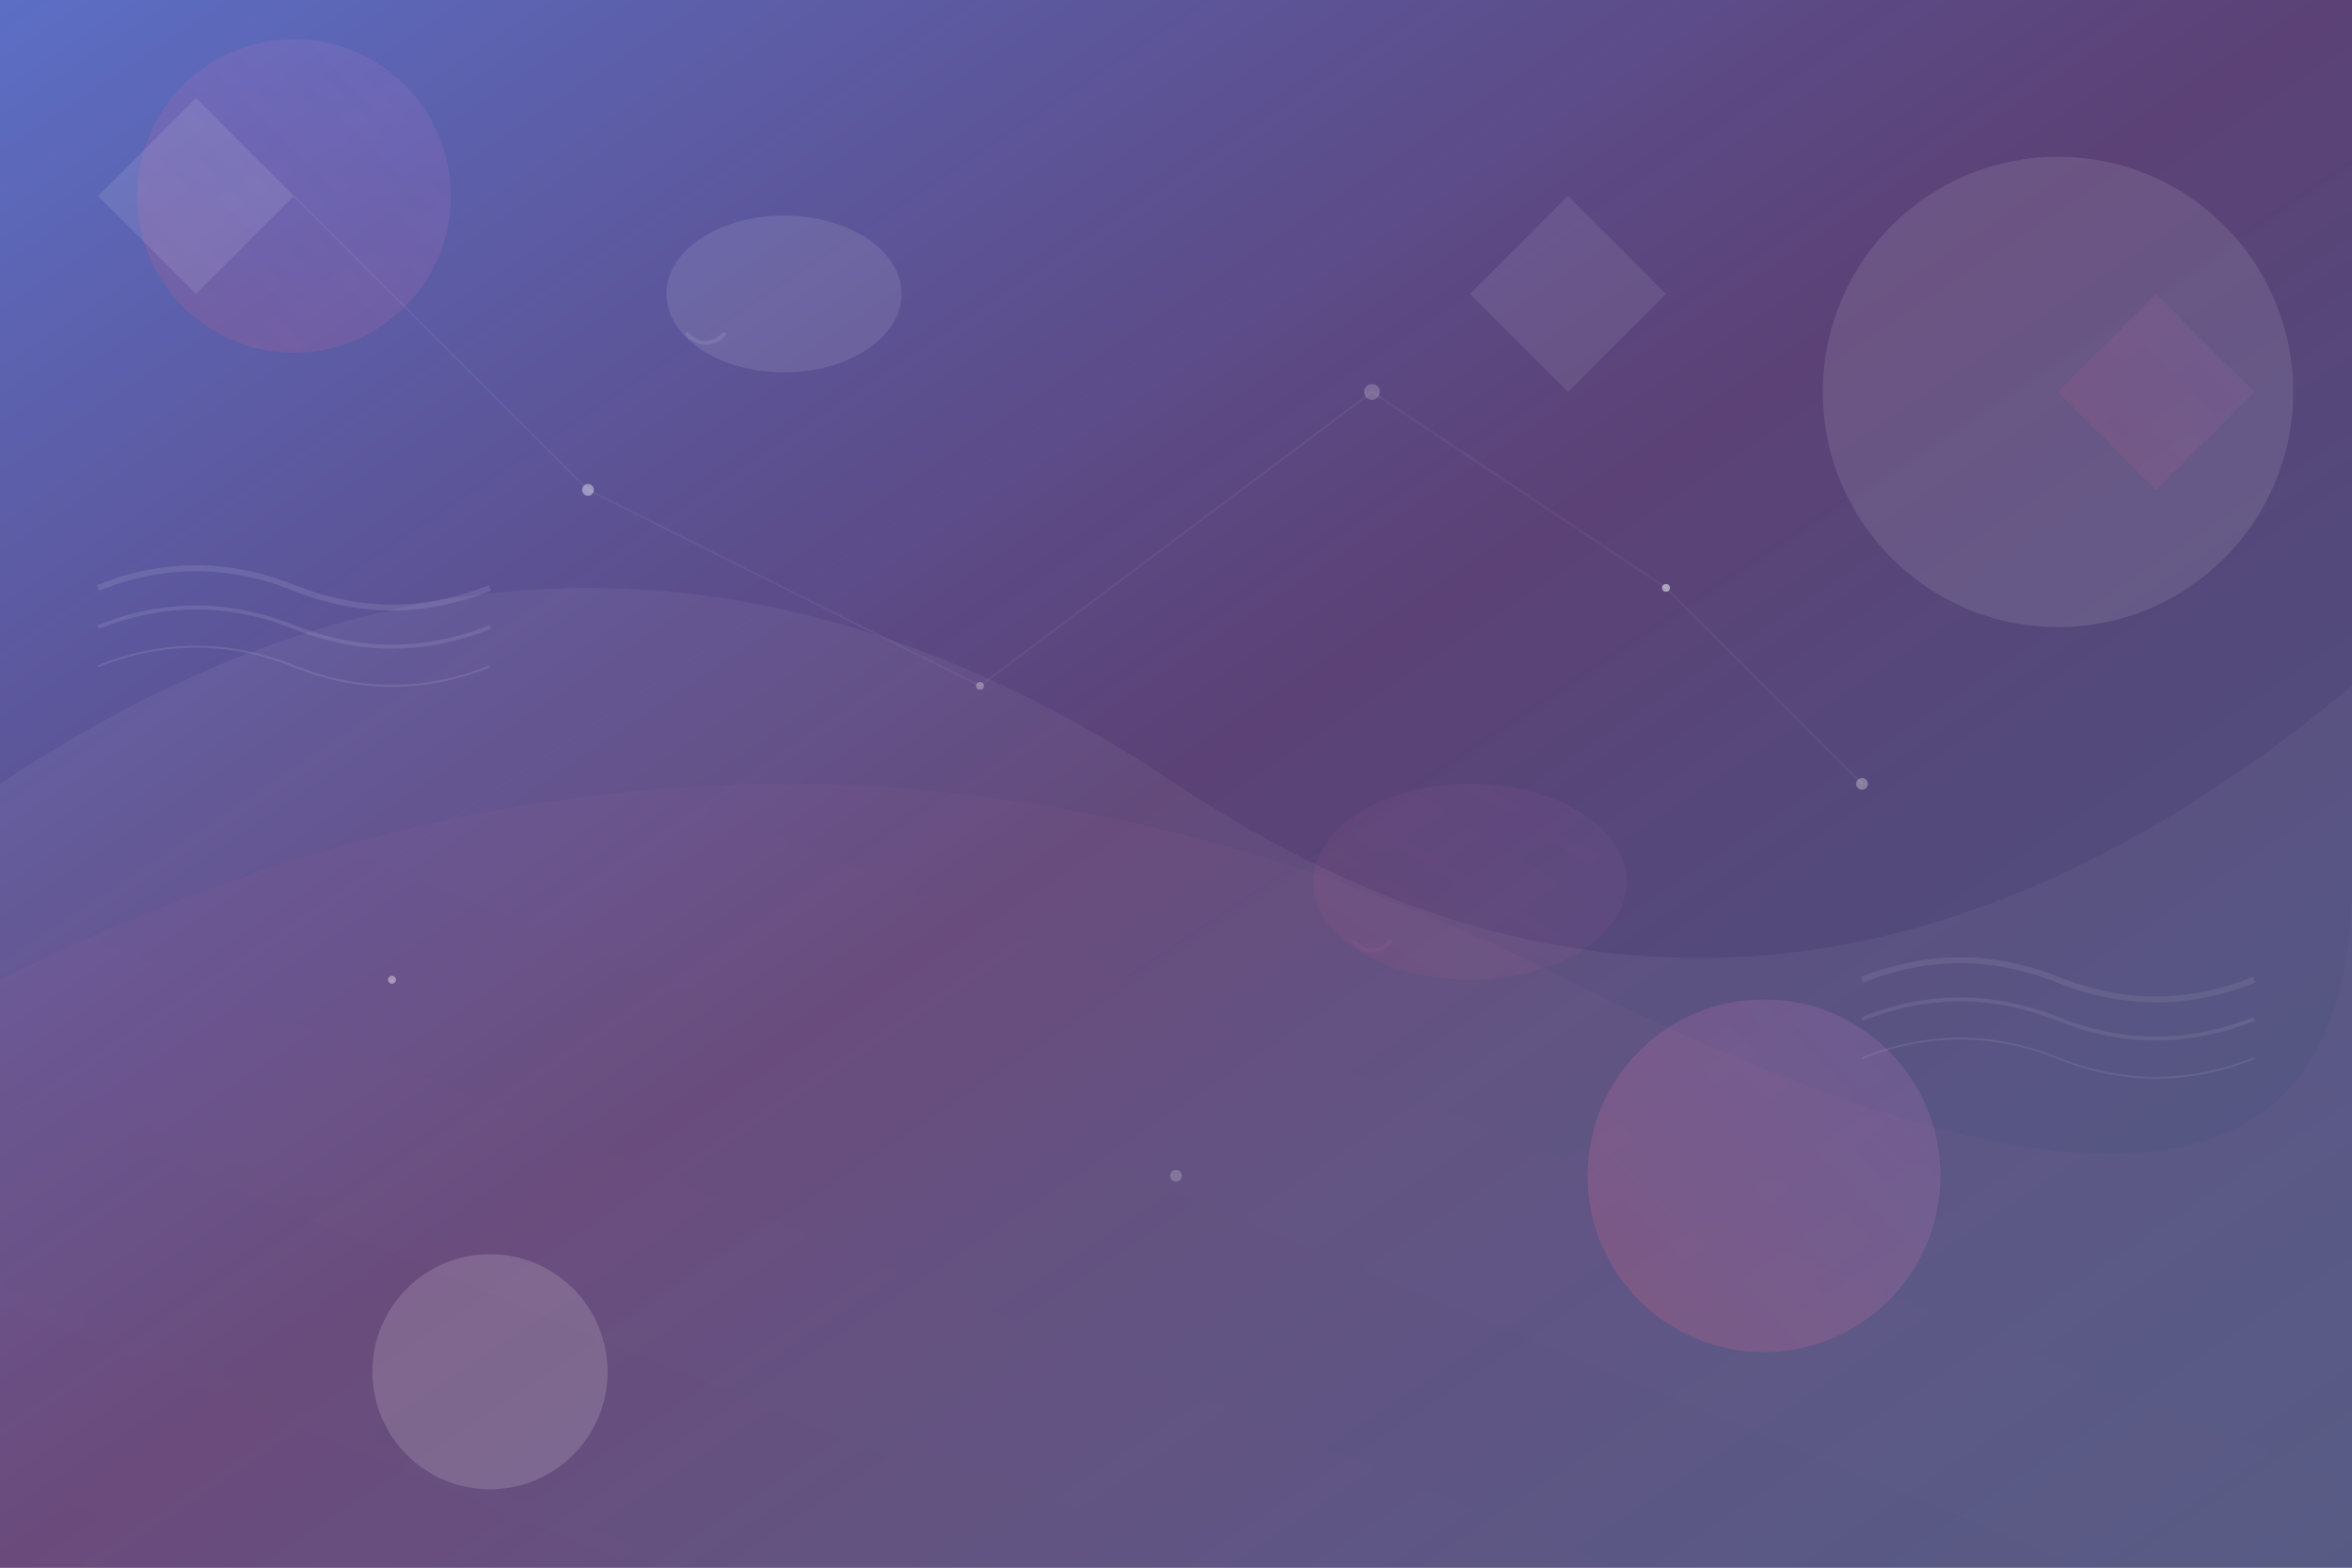
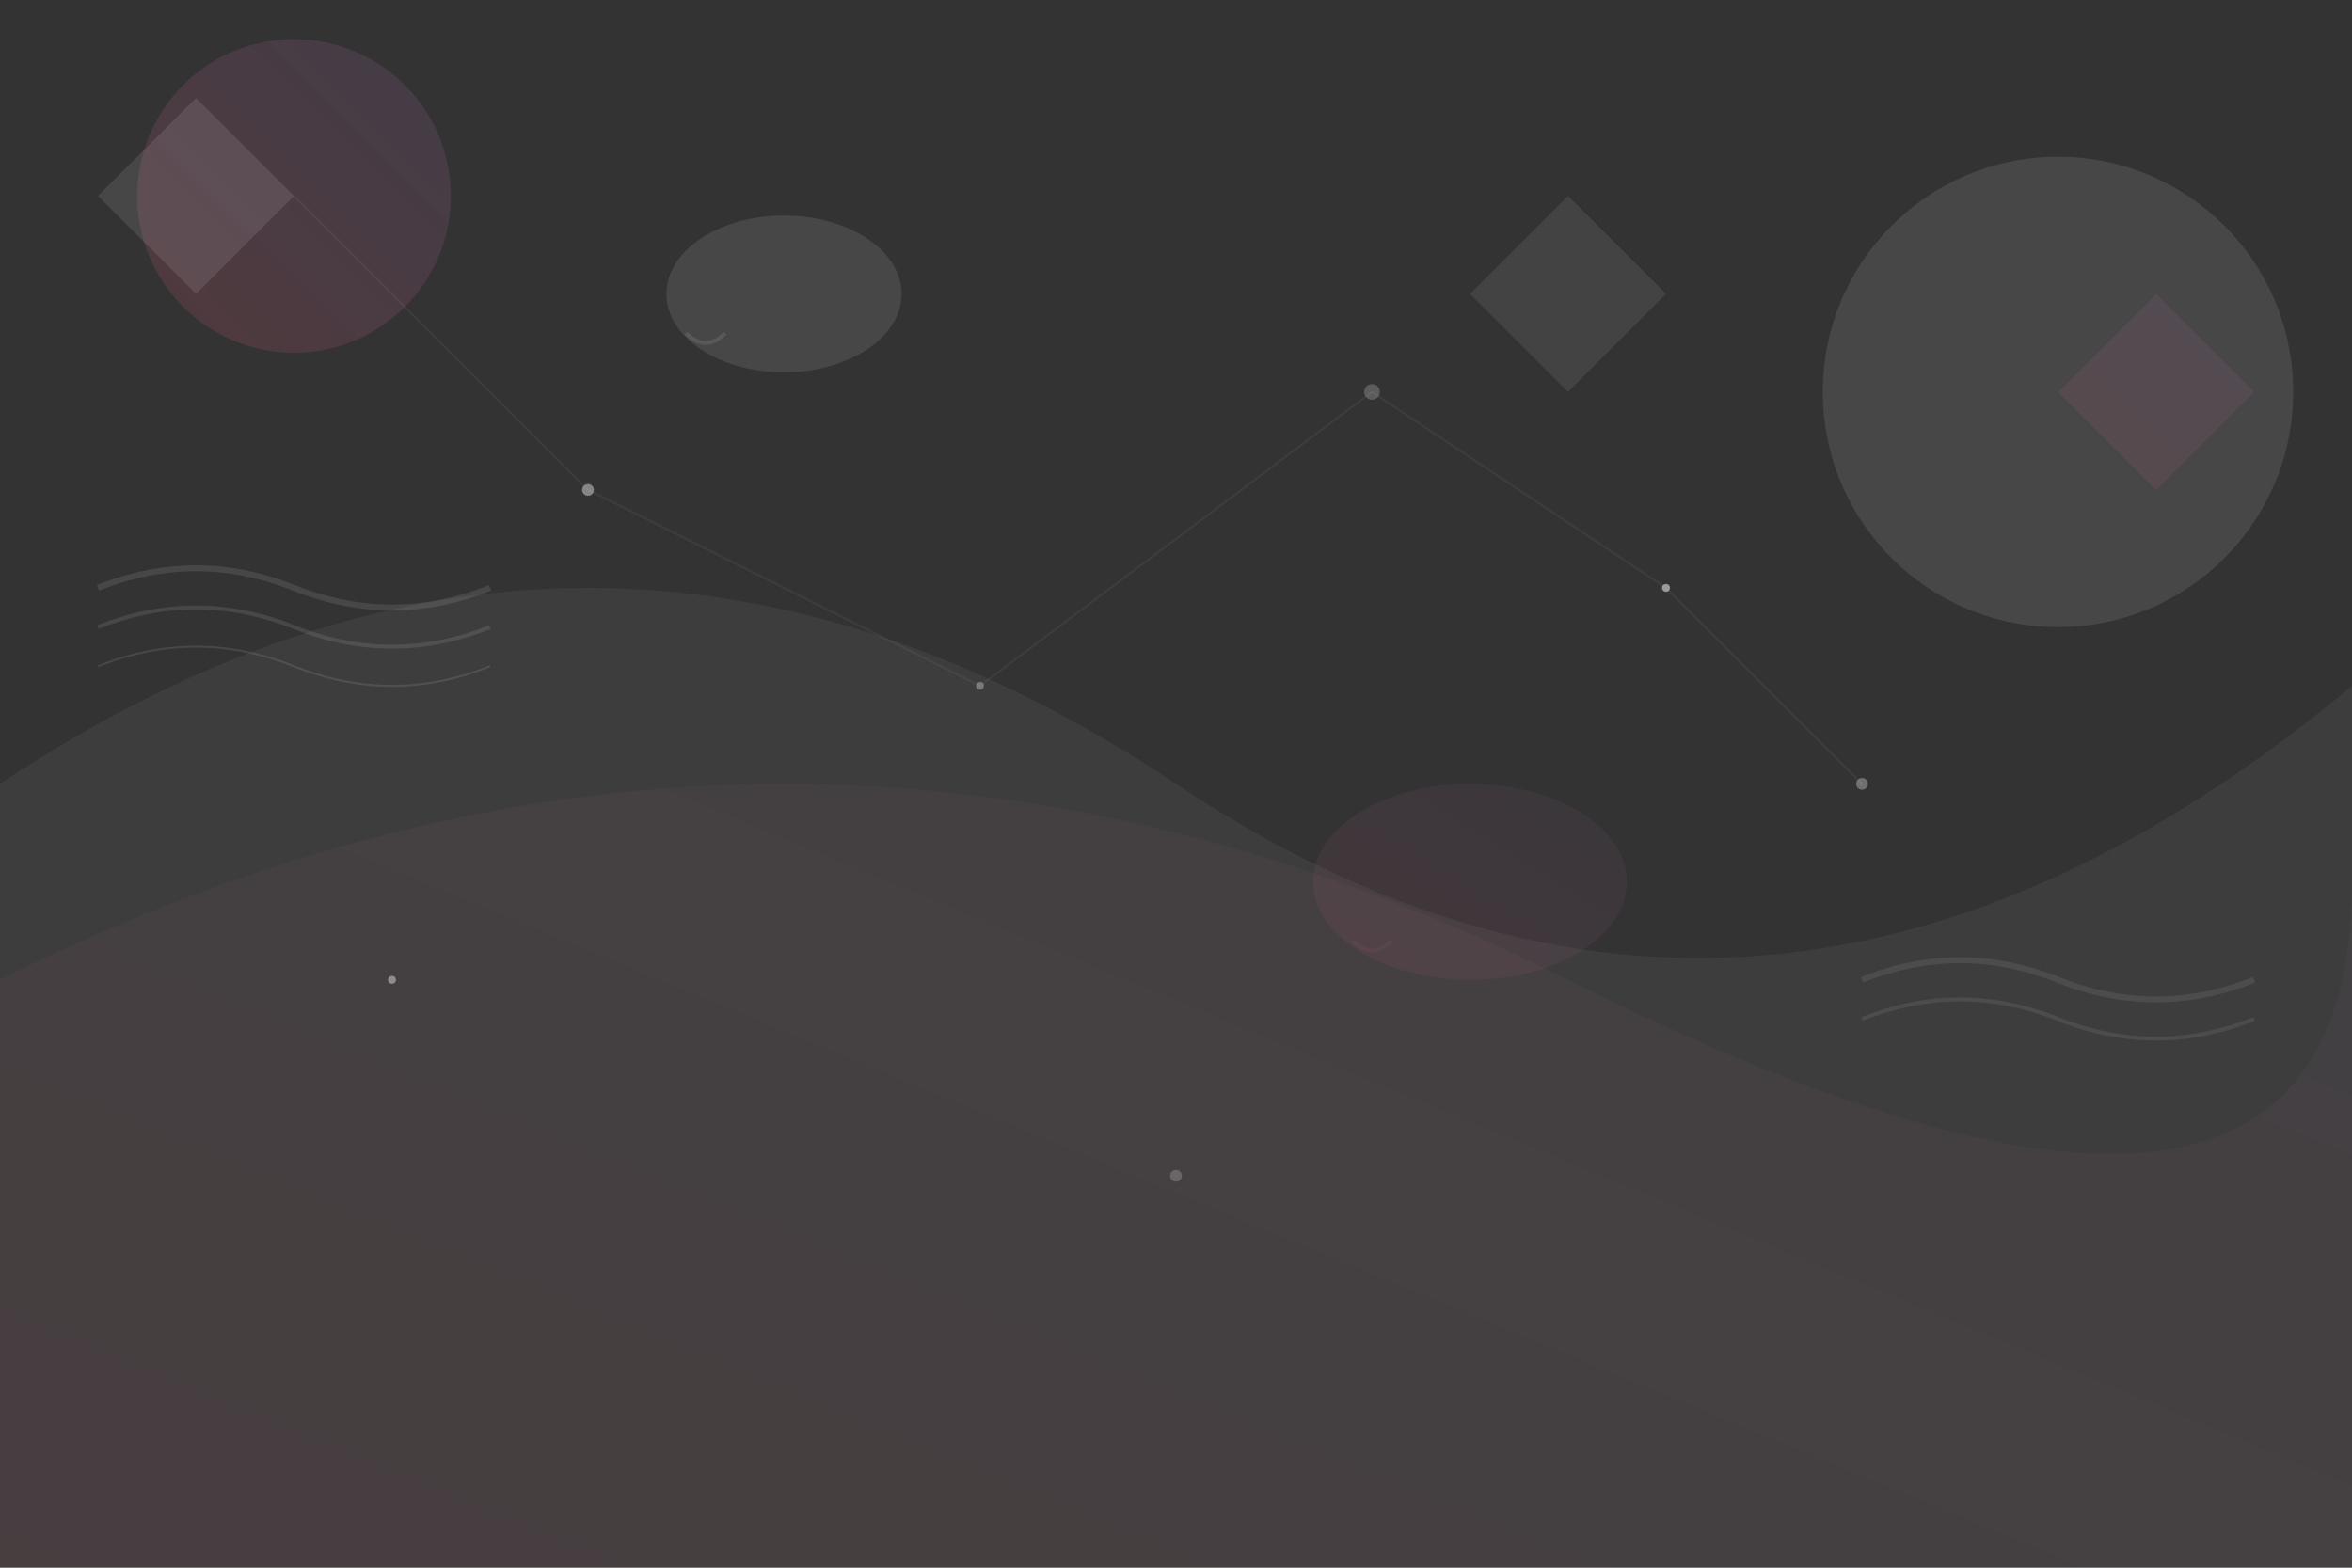
<svg xmlns="http://www.w3.org/2000/svg" width="1200" height="800" viewBox="0 0 1200 800">
  <rect x="0" y="0" width="1200" height="800" fill="#333333" stroke="none" />
  <defs>
    <linearGradient id="bg1" x1="0%" y1="0%" x2="100%" y2="100%">
      <stop offset="0%" style="stop-color:#667eea;stop-opacity:0.8" />
      <stop offset="50%" style="stop-color:#764ba2;stop-opacity:0.6" />
      <stop offset="100%" style="stop-color:#667eea;stop-opacity:0.4" />
    </linearGradient>
    <linearGradient id="bg2" x1="100%" y1="0%" x2="0%" y2="100%">
      <stop offset="0%" style="stop-color:#f093fb;stop-opacity:0.3" />
      <stop offset="100%" style="stop-color:#f5576c;stop-opacity:0.5" />
    </linearGradient>
  </defs>
-   <rect width="1200" height="800" fill="url(#bg1)" />
  <circle cx="150" cy="100" r="80" fill="url(#bg2)" opacity="0.3" />
  <circle cx="1050" cy="200" r="120" fill="#fff" opacity="0.1" />
-   <circle cx="900" cy="600" r="90" fill="url(#bg2)" opacity="0.4" />
-   <circle cx="250" cy="700" r="60" fill="#fff" opacity="0.15" />
  <path d="M0,400 Q300,200 600,400 T1200,350 L1200,800 L0,800 Z" fill="#fff" opacity="0.05" />
-   <path d="M0,500 Q400,300 800,500 T1200,450 L1200,800 L0,800 Z" fill="url(#bg2)" opacity="0.1" />
+   <path d="M0,500 Q400,300 800,500 T1200,450 L1200,800 L0,800 " fill="url(#bg2)" opacity="0.1" />
  <polygon points="100,50 150,100 100,150 50,100" fill="#fff" opacity="0.1" />
  <polygon points="1100,150 1150,200 1100,250 1050,200" fill="url(#bg2)" opacity="0.2" />
  <polygon points="800,100 850,150 800,200 750,150" fill="#fff" opacity="0.08" />
  <ellipse cx="400" cy="150" rx="60" ry="40" fill="#fff" opacity="0.1" />
  <path d="M370,170 Q360,180 350,170" stroke="#fff" stroke-width="2" fill="none" opacity="0.1" />
  <ellipse cx="750" cy="450" rx="80" ry="50" fill="url(#bg2)" opacity="0.15" />
  <path d="M710,480 Q700,490 690,480" stroke="url(#bg2)" stroke-width="2" fill="none" opacity="0.15" />
  <g opacity="0.1">
    <path d="M50,300 Q100,280 150,300 Q200,320 250,300" stroke="#fff" stroke-width="3" fill="none" />
    <path d="M50,320 Q100,300 150,320 Q200,340 250,320" stroke="#fff" stroke-width="2" fill="none" />
    <path d="M50,340 Q100,320 150,340 Q200,360 250,340" stroke="#fff" stroke-width="1" fill="none" />
  </g>
  <g opacity="0.08">
    <path d="M950,500 Q1000,480 1050,500 Q1100,520 1150,500" stroke="#fff" stroke-width="3" fill="none" />
    <path d="M950,520 Q1000,500 1050,520 Q1100,540 1150,520" stroke="#fff" stroke-width="2" fill="none" />
-     <path d="M950,540 Q1000,520 1050,540 Q1100,560 1150,540" stroke="#fff" stroke-width="1" fill="none" />
  </g>
  <circle cx="300" cy="250" r="3" fill="#fff" opacity="0.4" />
  <circle cx="500" cy="350" r="2" fill="#fff" opacity="0.3" />
  <circle cx="700" cy="200" r="4" fill="#fff" opacity="0.2" />
  <circle cx="850" cy="300" r="2" fill="#fff" opacity="0.5" />
  <circle cx="950" cy="400" r="3" fill="#fff" opacity="0.3" />
  <circle cx="200" cy="500" r="2" fill="#fff" opacity="0.4" />
  <circle cx="600" cy="600" r="3" fill="#fff" opacity="0.2" />
  <g opacity="0.05" stroke="#fff" stroke-width="1" fill="none">
    <line x1="150" y1="100" x2="300" y2="250" />
    <line x1="300" y1="250" x2="500" y2="350" />
    <line x1="500" y1="350" x2="700" y2="200" />
    <line x1="700" y1="200" x2="850" y2="300" />
    <line x1="850" y1="300" x2="950" y2="400" />
  </g>
</svg>